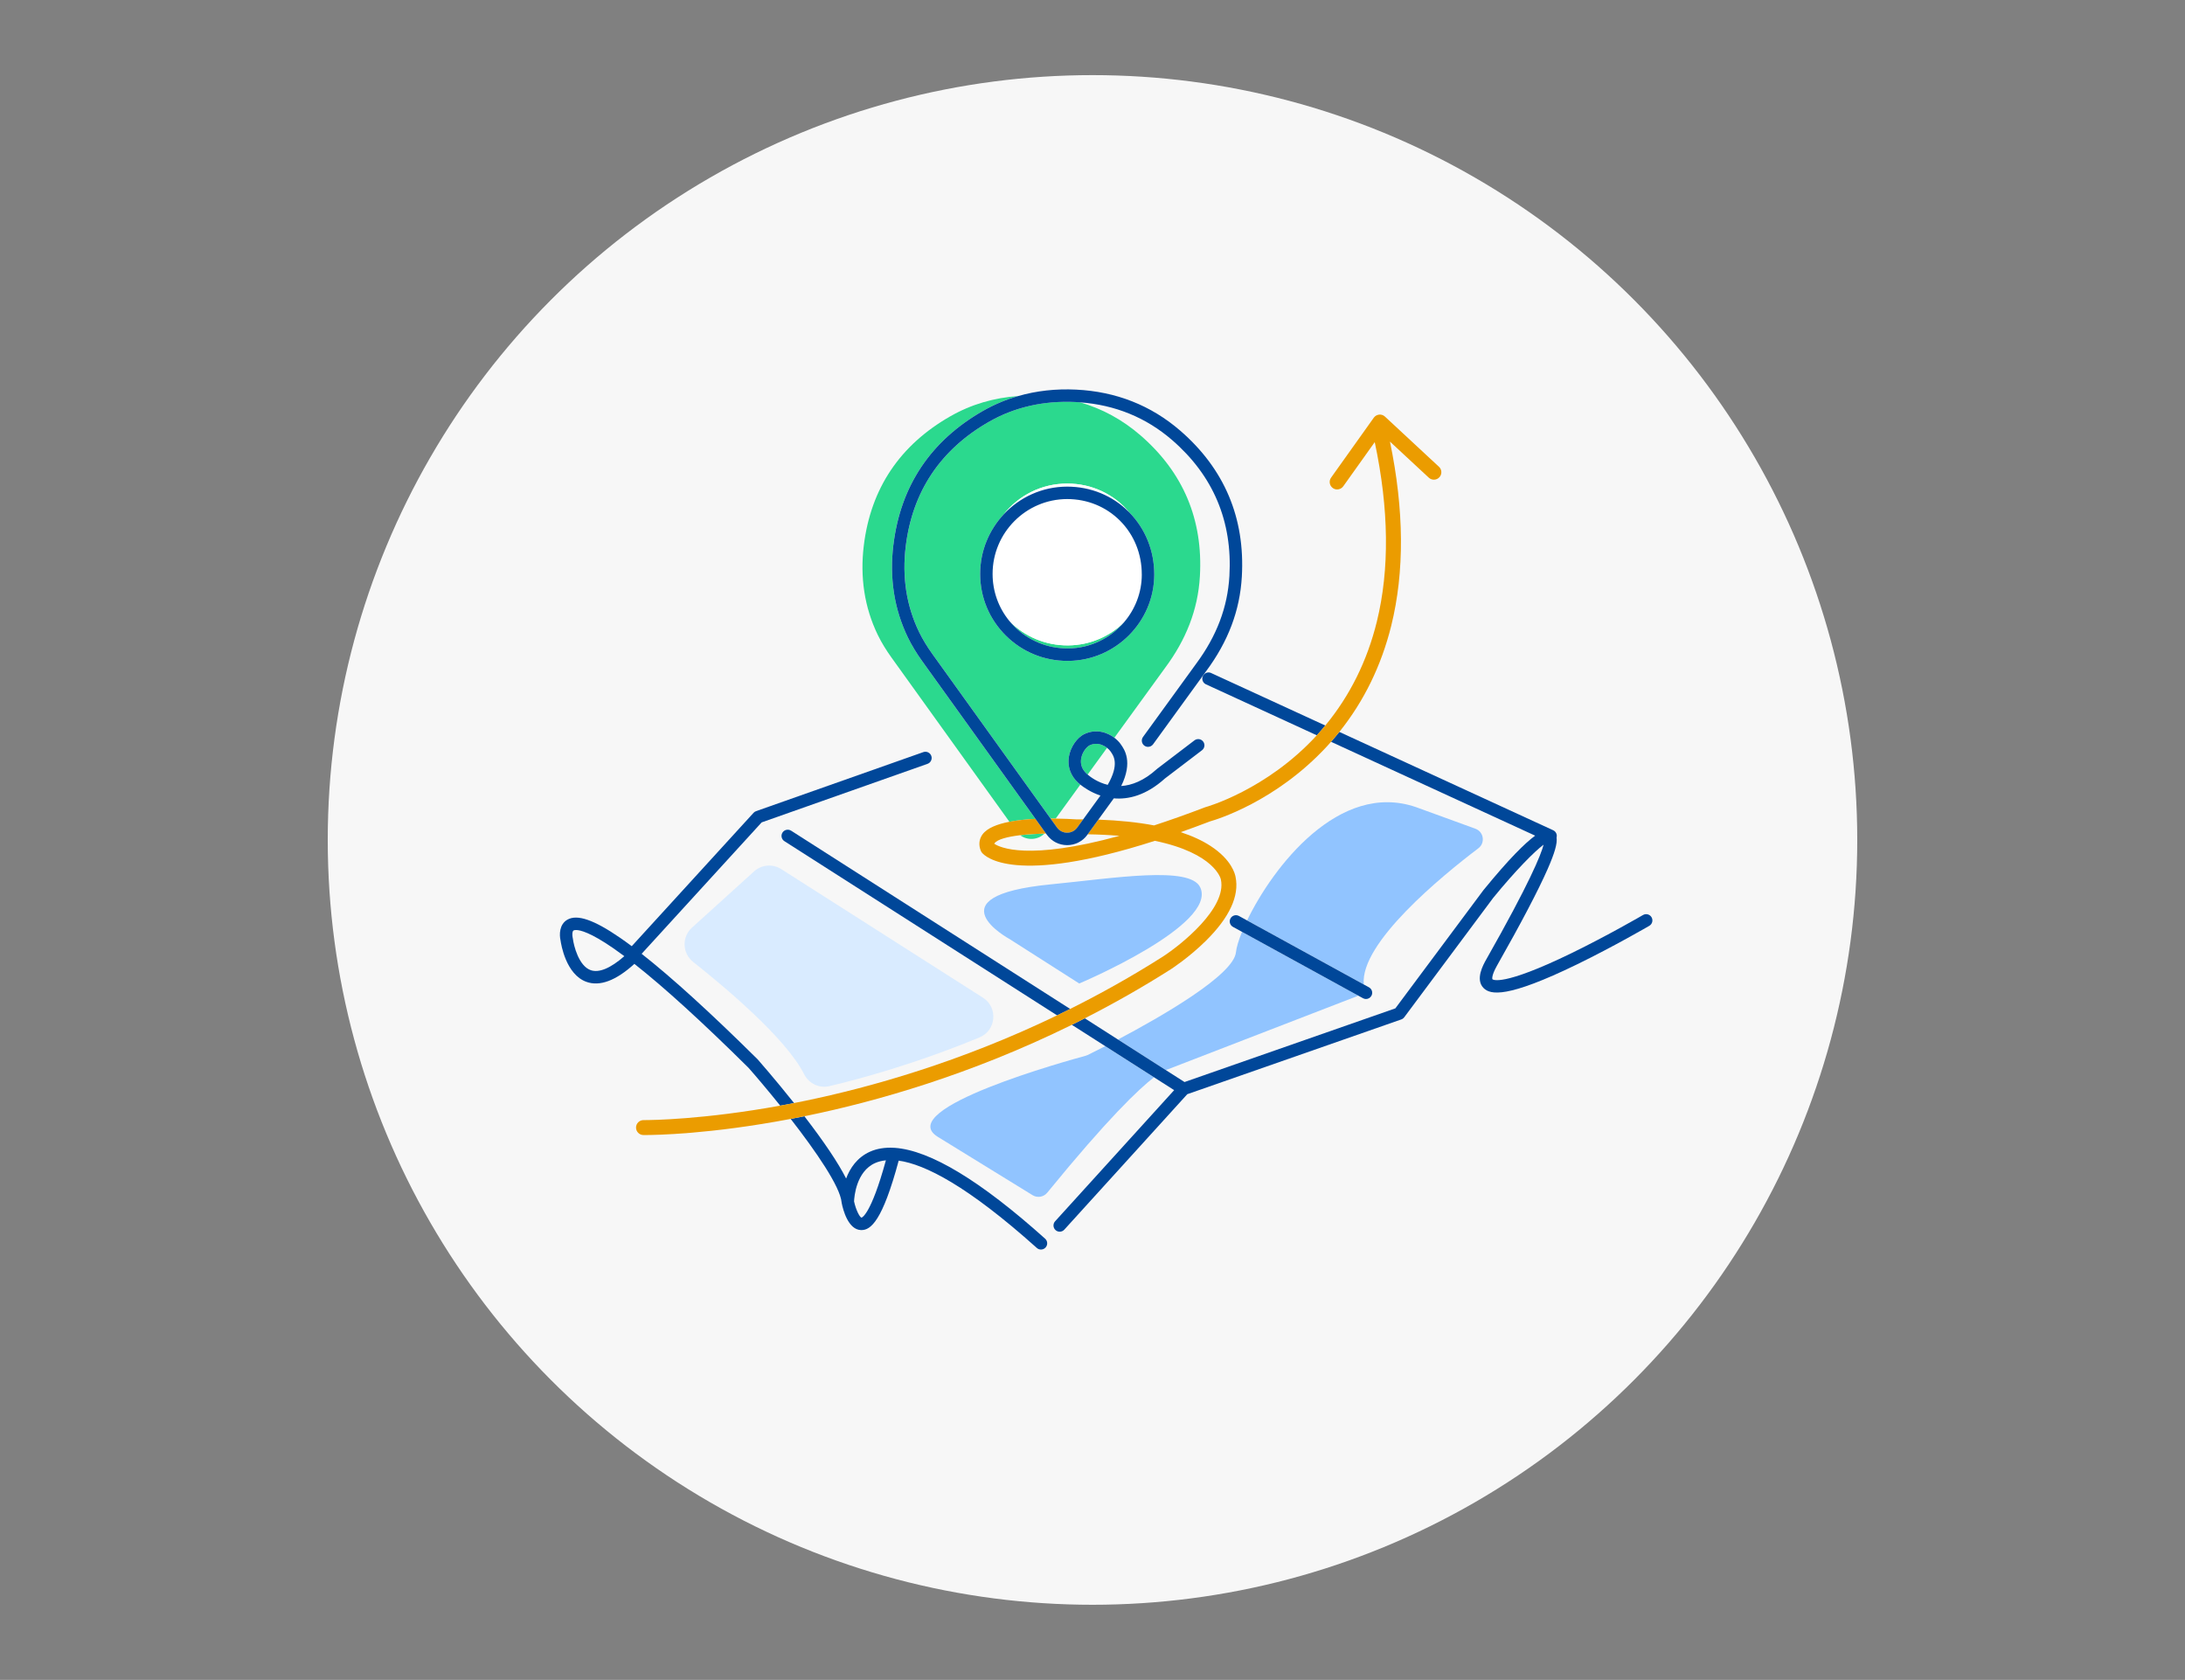
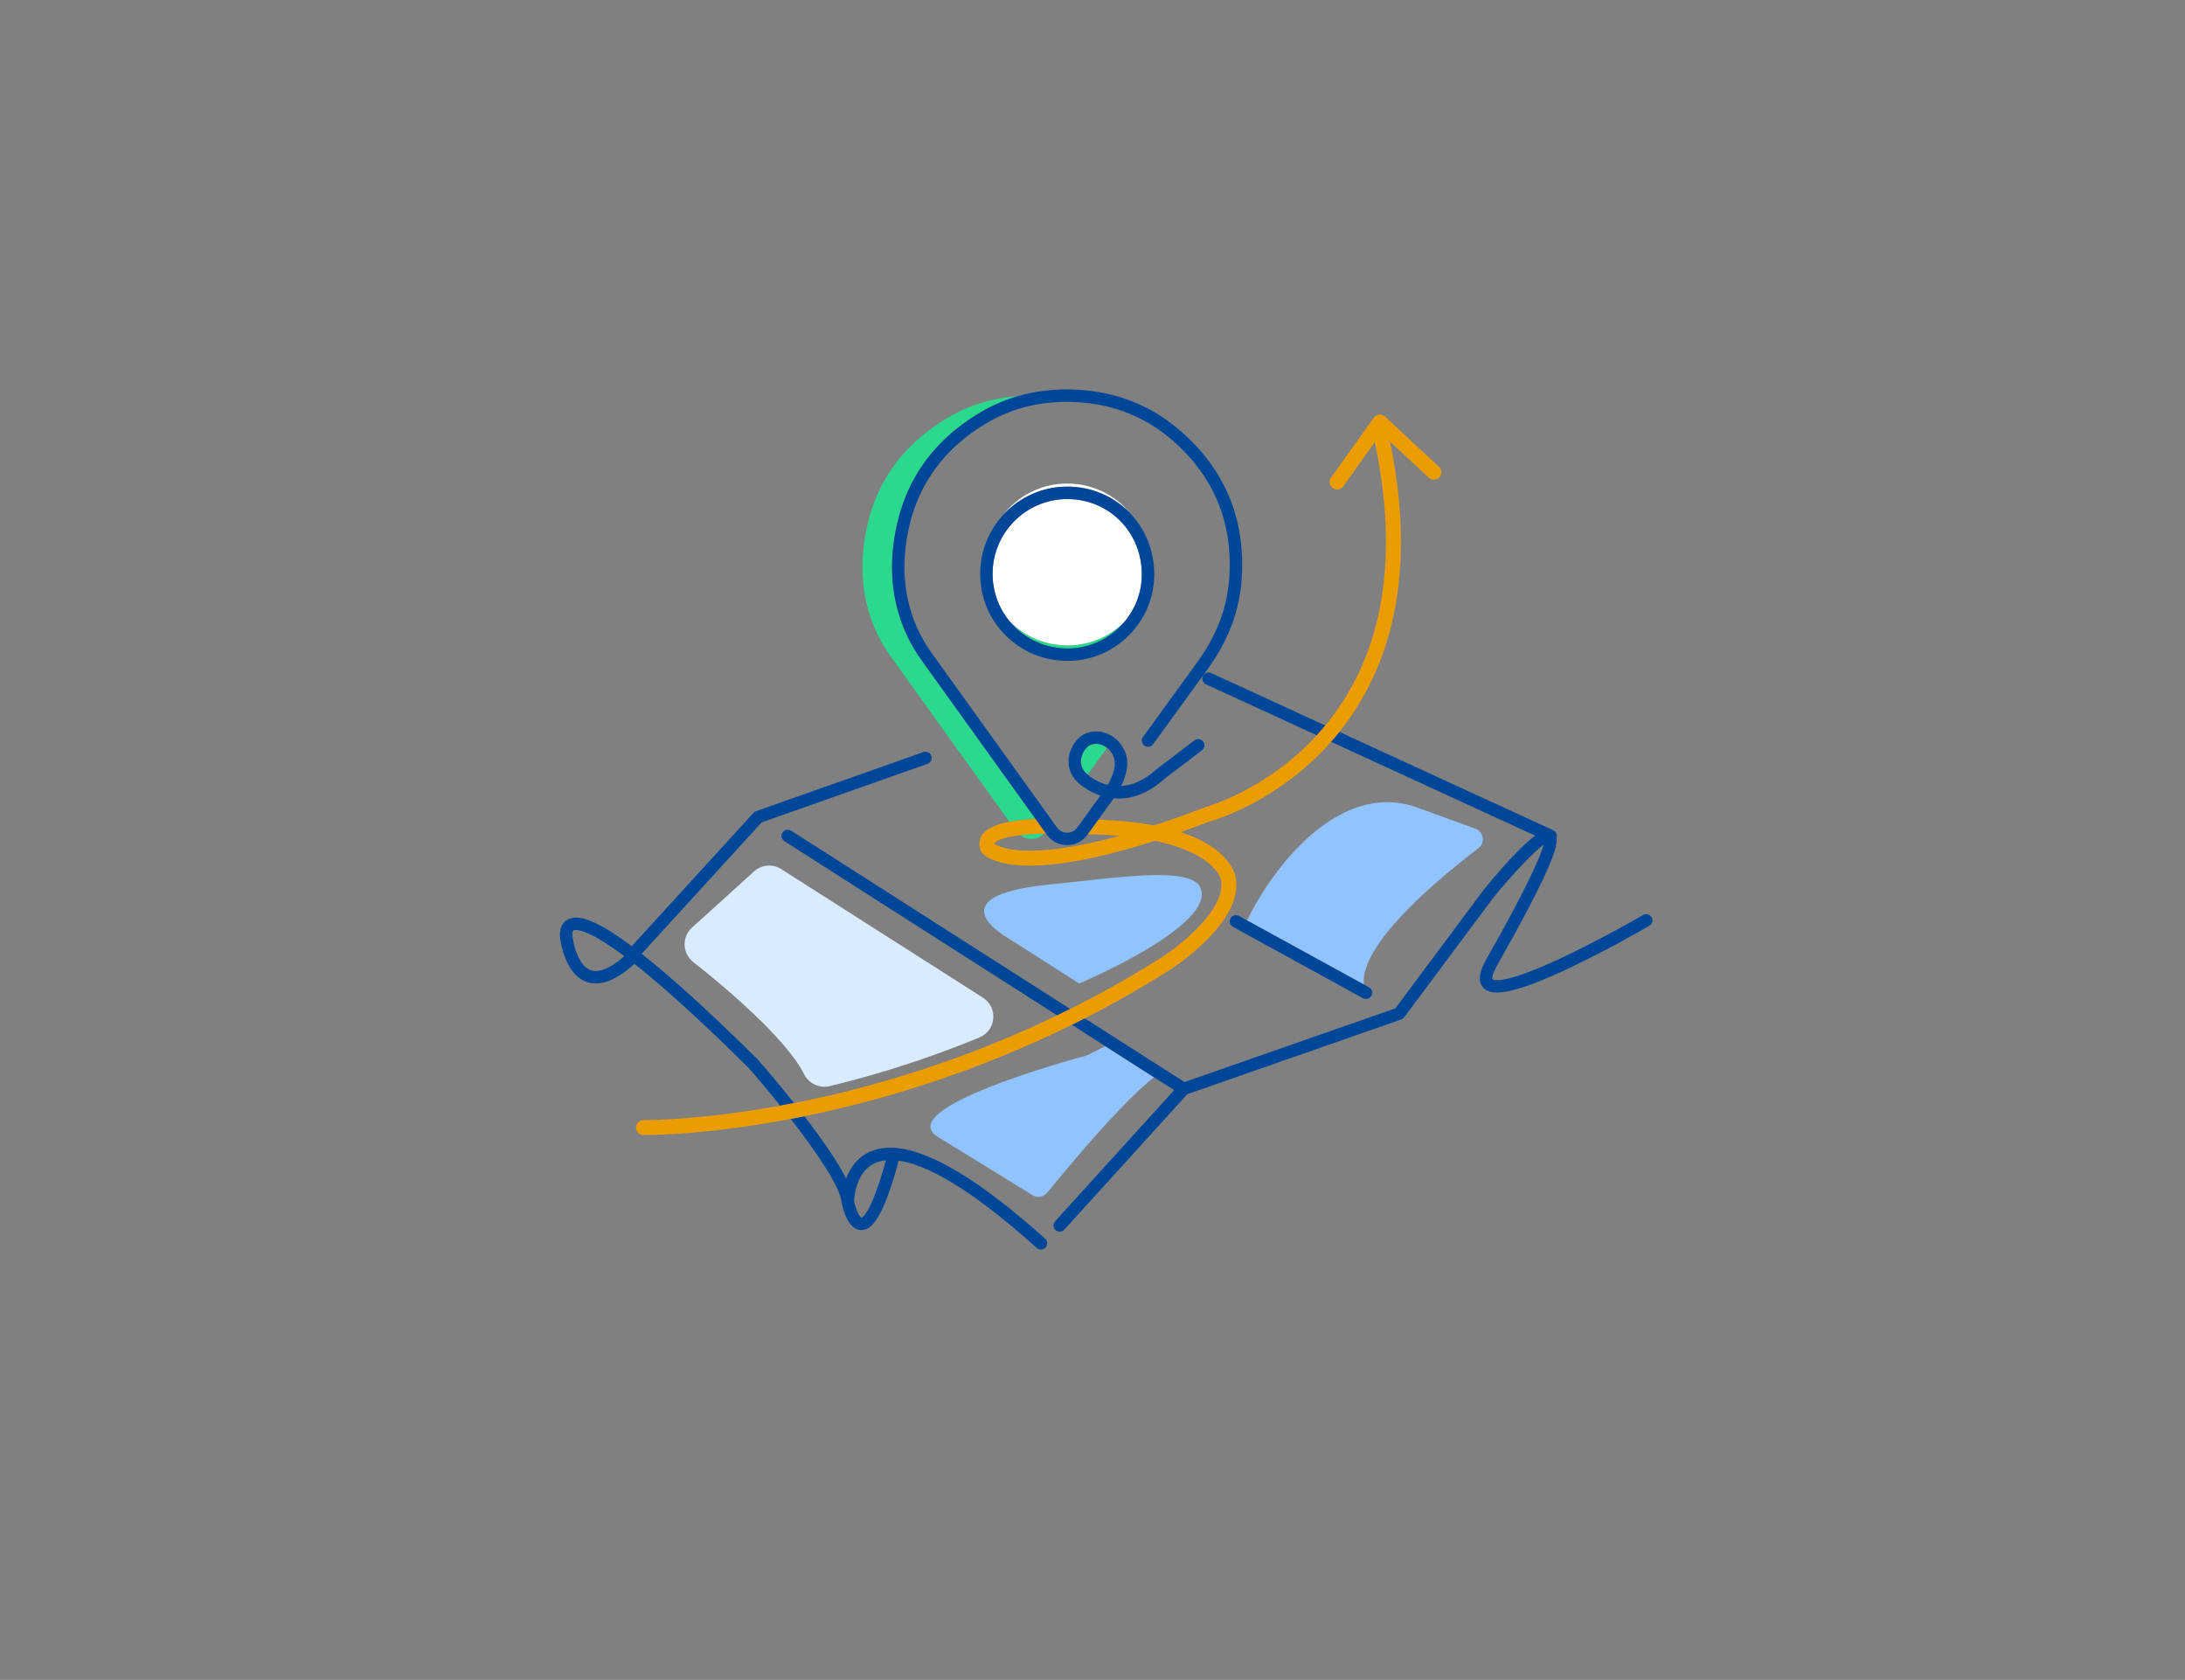
<svg xmlns="http://www.w3.org/2000/svg" fill="none" height="246" viewBox="0 0 320 246" width="320">
  <rect x="0" y="0" width="320" height="246" fill="#808080" stroke="none" />
-   <circle cx="160" cy="123" fill="#f7f7f7" r="112" />
-   <path d="m198.661 145.917c.087-.033.175-.077.255-.124l-17.017-9.338c-.514 1.261-.82 2.3-.89 2.992-.331 3.343-10.959 9.437-17.279 12.775l6.99 4.465c.11-.036.153-.036.153-.036l27.784-10.734z" fill="#91c4ff" />
  <path d="m159.276 154.5c-.095.048-.194.084-.292.109-2.223.598-28.338 7.757-21.628 11.875 5.278 3.237 11.324 6.965 13.868 8.536.707.434 1.626.277 2.147-.364 8.893-10.905 13.435-15.203 15.633-16.897l-7.141-4.56c-1.304.671-2.248 1.133-2.591 1.305z" fill="#91c4ff" />
  <path d="m216.509 124.223c1.043-.791.795-2.424-.437-2.868l-8.66-3.149c-11.299-3.915-21.023 8.805-24.77 16.58l17.091 9.378c-.606-6.047 11.448-15.903 16.776-19.941z" fill="#91c4ff" />
  <path d="m101.342 135.843c-1.509 1.366-1.425 3.757.171 5.018 4.764 3.773 13.636 11.234 16.249 16.438.689 1.371 2.212 2.107 3.707 1.753 4.187-.984 12.395-3.178 21.977-7.132 2.461-1.017 2.756-4.389.511-5.821l-29.541-18.829c-1.25-.798-2.883-.66-3.98.335l-9.09 8.234z" fill="#d9ebff" />
  <path d="m160.537 108.926c-.303 0-.62.062-.944.211-.408.19-1.094.948-1.258 1.969-.135.823.124 1.552.773 2.161.018.018.08.076.179.16l2.843-3.914c-.398-.31-.959-.587-1.593-.587z" fill="#2bd98e" />
  <path d="m147.835 90.954c.237.292.492.572.765.838 2.067 2.045 4.811 3.167 7.738 3.167h.113c3.258-.033 6.181-1.516 8.161-3.823-2.107 2.067-4.986 3.346-8.154 3.379-3.393.033-6.447-1.338-8.623-3.557z" fill="#2bd98e" />
  <path d="m135.082 96.851c-.868-1.21-1.56-2.347-2.107-3.481-2.012-4.144-2.73-8.718-2.136-13.591 1.054-8.634 5.464-15.228 13.107-19.602 1.633-.937 3.36-1.662 5.161-2.179-3.496.244-6.831 1.192-9.947 2.974-7.333 4.195-11.627 10.508-12.654 18.92-.562 4.607.08 9.021 2.048 13.085.572 1.174 1.265 2.285 2.03 3.346l17.251 24.019c1.195-.233 2.515-.36 3.812-.422l-16.565-23.064z" fill="#2bd98e" />
  <path d="m152.956 122.073c-1.265.029-2.479.109-3.543.237 1.061.791 2.573.714 3.543-.237z" fill="#2bd98e" />
-   <path d="m144.853 61.759c-7.118 4.071-11.222 10.209-12.202 18.238-.551 4.52.109 8.751 1.964 12.575.503 1.039 1.141 2.088 1.95 3.215l17.291 24.073c.259 0 .51 0 .758.004l3.605-4.968c-.237-.189-.368-.317-.376-.324-1.064-1.003-1.531-2.344-1.301-3.762.23-1.417 1.192-2.817 2.289-3.327 1.709-.795 3.317-.248 4.374.55l7.475-10.3c2.956-3.984 4.764-8.379 5.048-13.34.481-8.295-2.438-15.224-8.707-20.648-2.657-2.3-5.62-3.9-8.85-4.833-.215-.015-.433-.033-.652-.044-4.658-.222-8.919.747-12.662 2.887zm20.542 13.281c2.358 2.405 3.656 5.631 3.649 9.101-.015 6.9-5.653 12.571-12.575 12.64-.044 0-.087 0-.131 0-3.412 0-6.608-1.308-9.017-3.692-2.431-2.405-3.769-5.62-3.773-9.046 0-3.371 1.313-6.444 3.452-8.729 2.158-2.741 5.504-4.494 9.287-4.501 3.696-.004 6.951 1.622 9.112 4.228z" fill="#2bd98e" />
  <path d="m156.287 73.083c-6.021.007-10.92 4.924-10.916 10.96 0 2.555.871 4.971 2.467 6.91 2.176 2.22 5.231 3.59 8.624 3.557 3.164-.033 6.043-1.312 8.153-3.379 1.618-1.892 2.603-4.337 2.61-6.994.007-3.022-1.13-5.828-3.197-7.895-2.037-2.037-4.778-3.16-7.723-3.16z" fill="#fff" />
  <path d="m146.996 75.314c2.326-2.486 5.628-4.046 9.284-4.053h.018c3.433 0 6.63 1.312 9.01 3.692.029.029.054.058.084.087-2.158-2.602-5.417-4.232-9.112-4.228-3.784.004-7.126 1.76-9.287 4.501z" fill="#fff" />
  <g fill="#004799">
    <path d="m115.856 121.643c-.423-.27-.988-.146-1.258.277-.27.422-.146.987.277 1.257l39.943 25.513c.638-.306 1.276-.619 1.914-.94l-40.876-26.111z" />
    <path d="m199.616 146.179c.138.077.288.113.437.113.321 0 .634-.171.798-.474.241-.441.081-.995-.36-1.235l-.758-.416-17.091-9.378-1.195-.656c-.441-.244-.995-.08-1.236.361-.24.441-.08.995.361 1.236l1.327.729 17.017 9.337z" />
    <path d="m156.302 71.261h-.019c-3.659.004-6.961 1.567-9.283 4.053-2.139 2.289-3.452 5.358-3.452 8.729 0 3.426 1.342 6.641 3.773 9.046 2.409 2.384 5.605 3.692 9.017 3.692h.131c6.922-.069 12.56-5.74 12.575-12.64.007-3.47-1.291-6.695-3.649-9.101-.029-.029-.054-.058-.084-.087-2.38-2.38-5.58-3.692-9.009-3.692zm10.919 12.877c-.003 2.661-.991 5.106-2.609 6.994-1.976 2.311-4.903 3.794-8.161 3.823-.04 0-.077 0-.113 0-2.927 0-5.671-1.123-7.738-3.167-.27-.27-.525-.547-.765-.838-1.597-1.943-2.468-4.356-2.468-6.91 0-6.036 4.895-10.949 10.916-10.96h.015c2.945 0 5.686 1.123 7.723 3.16 2.067 2.07 3.204 4.873 3.197 7.895z" />
    <path d="m123.258 176.088c0 .018.007.036.011.055 0 .014 0 .029.004.043.182.912.925 3.889 2.824 3.944h.062c1.363 0 3.073-1.301 5.457-10.169 3.816.536 10.052 3.656 20.228 12.786.175.157.39.233.609.233.251 0 .499-.102.678-.302.335-.376.306-.951-.07-1.287-9.458-8.485-16.835-12.939-22.014-13.303-.047-.007-.091-.007-.135-.007-1.308-.073-2.475.112-3.495.568-1.906.849-2.942 2.442-3.499 3.929-1.159-2.289-3.186-5.31-6.116-9.119-.678.138-1.345.27-2.001.394 3.637 4.676 7.253 9.888 7.457 12.235zm4.913-5.777c.441-.197.962-.335 1.571-.397-2.209 8.062-3.543 8.39-3.575 8.401-.288-.098-.828-1.174-1.087-2.387.026-.613.288-4.374 3.091-5.617z" />
    <path d="m110.964 155.134s-.029-.029-.043-.043c-6.86-6.787-12.538-11.952-16.952-15.418l17.578-19.244 24.289-8.573c.474-.167.725-.688.558-1.162-.168-.474-.689-.722-1.163-.558l-24.504 8.649c-.142.051-.269.135-.368.244l-17.837 19.529c-.587-.441-1.155-.849-1.691-1.217-3.834-2.643-6.287-3.492-7.731-2.668-1.196.681-1.199 2.201-1.006 3.039.08.576.784 4.979 3.78 6.065 1.964.715 4.33-.171 7.034-2.628 4.337 3.412 9.939 8.511 16.711 15.214 1.138 1.29 2.836 3.291 4.651 5.551.66-.121 1.338-.248 2.023-.383-2.832-3.561-5.3-6.364-5.329-6.397zm-24.467-13.07c-1.735-.627-2.467-3.557-2.602-4.632-.004-.037-.011-.073-.022-.11-.073-.295-.095-.94.128-1.068.029-.018.135-.065.357-.065.609 0 2.107.353 5.438 2.65.521.36 1.068.754 1.64 1.18-2.026 1.775-3.725 2.483-4.939 2.045z" />
    <path d="m241.873 134.319c-.255-.434-.813-.579-1.246-.328-.051.029-5.147 2.996-10.504 5.602-10.206 4.964-11.507 3.849-11.558 3.802 0 0-.2-.441.674-1.991 3.547-6.254 6.04-11.01 7.414-14.134 1.024-2.333 1.443-3.75 1.312-4.625.116-.423-.088-.878-.496-1.064l-31.319-14.401c-.394.492-.798.973-1.218 1.447l29.898 13.745c-1.468 1.071-3.79 3.345-7.555 7.952-.008.011-.018.022-.026.033l-12.895 17.306-30.878 10.788-9.746-6.225-4.859-3.106c-.634.325-1.265.642-1.895.952l14.983 9.567-17.436 19.204c-.339.372-.31.948.062 1.287.175.16.393.237.612.237.248 0 .496-.102.674-.299l18.009-19.835 31.342-10.949c.018-.007.036-.018.058-.025.025-.011.051-.022.073-.033.036-.022.073-.044.105-.069.019-.015.037-.026.055-.04.051-.044.099-.091.135-.142l13.048-17.51c3.237-3.958 6.036-6.794 7.37-7.774-.386 1.491-2.041 5.595-8.409 16.824-.408.722-1.654 2.916-.371 4.184 1.002.988 3.455 1.491 13.635-3.459 5.42-2.635 10.573-5.638 10.628-5.667.434-.255.579-.813.328-1.247z" />
    <path d="m177.376 98.553c-.456-.211-.999-.011-1.211.448-.211.456-.01.999.449 1.21l16.237 7.465c.43-.467.842-.948 1.243-1.433l-16.718-7.686z" />
  </g>
-   <path d="m154.61 119.868c-.244 0-.499-.004-.758-.004l.948 1.319c.346.481.886.758 1.48.762h.003c.591 0 1.13-.273 1.48-.754l.875-1.203c-.354 0-.704-.007-1.061-.004-.678-.044-1.731-.098-2.963-.113z" fill="#eb9c00" />
  <path d="m210.736 68.349-7.905-7.344c-.23-.215-.54-.321-.857-.288-.313.033-.598.197-.78.452l-6.254 8.777c-.35.492-.237 1.174.255 1.524.193.139.415.204.634.204.343 0 .678-.16.893-.459l4.614-6.473c2.081 9.793 2.187 18.632.306 26.29-1.414 5.752-3.951 10.854-7.544 15.206-.401.489-.817.966-1.243 1.433-.018.021-.037.043-.058.062-7.337 7.971-16.114 10.424-16.201 10.449-.037.011-.073.022-.106.033-2.712 1.039-5.198 1.913-7.472 2.657-2.398-.456-5.128-.74-8.161-.846l-1.559 2.147c1.691.026 3.24.106 4.654.226-13.438 3.692-17.546 1.691-18.33 1.163.004-.04.022-.062.04-.088.405-.554 1.841-.94 3.751-1.17 1.064-.127 2.278-.204 3.543-.237.08 0 .156-.003.237-.003l-1.546-2.151c-1.294.062-2.617.194-3.812.423-1.775.346-3.266.919-3.944 1.852-.503.689-.594 1.538-.255 2.383.04.099.095.194.16.277.46.576 4.731 4.895 25.339-1.72 8.805 1.826 9.651 5.591 9.658 5.624 0 .025.008.051.015.073.871 4.166-5.861 9.549-8.522 11.269-4.555 2.894-9.1 5.427-13.554 7.651-.642.32-1.28.634-1.914.94-14.218 6.856-27.39 10.552-36.943 12.523-.532.11-1.057.216-1.578.318-.686.134-1.364.262-2.023.382-11.237 2.041-18.855 2.118-19.897 2.118-.135 0-.128 0-.135 0-.598 0-1.086.481-1.093 1.079-.007.605.474 1.1 1.079 1.108h.24c1.498 0 9.491-.113 21.34-2.362.656-.124 1.323-.255 2.001-.394.146-.029.292-.058.441-.087 9.972-2.056 23.826-5.956 38.729-13.3.631-.31 1.262-.627 1.896-.951 4.147-2.114 8.361-4.491 12.589-7.177.109-.069 2.679-1.738 5.135-4.166 3.463-3.422 4.924-6.575 4.352-9.37-.073-.412-.576-2.519-3.667-4.527-1.224-.795-2.682-1.469-4.366-2.019 1.37-.481 2.806-1.01 4.308-1.582.86-.241 9.571-2.839 17.109-10.982.204-.219.401-.445.601-.67.419-.474.824-.955 1.217-1.447 3.598-4.487 6.149-9.707 7.6-15.553 1.957-7.898 1.891-16.959-.19-26.96l5.69 5.285c.441.412 1.133.386 1.545-.058.412-.441.386-1.133-.058-1.545z" fill="#eb9c00" />
  <path d="m130.839 79.779c-.594 4.877.124 9.447 2.136 13.591.55 1.133 1.239 2.271 2.107 3.481l18.111 25.214.127.175c.693.963 1.768 1.517 2.956 1.52h.011c1.181 0 2.26-.55 2.952-1.505l.059-.084 1.559-2.147 2.264-3.116c2.117.186 4.716-.408 7.497-2.916l5.416-4.126c.401-.306.478-.878.172-1.275-.303-.401-.879-.478-1.276-.172l-5.445 4.148c-.022.015-.04.033-.059.051-1.913 1.735-3.695 2.387-5.223 2.486 1.75-3.561.463-5.372-.051-6.094l-.036-.055c-.215-.306-.529-.627-.911-.918-1.057-.799-2.665-1.345-4.374-.551-1.097.511-2.059 1.91-2.289 3.328s.241 2.759 1.301 3.761c.008.008.139.135.376.325.521.415 1.552 1.137 2.948 1.6l-3.404 4.687c-.346.481-.886.754-1.48.754h-.003c-.594 0-1.134-.28-1.48-.761l-18.239-25.393c-.805-1.123-1.443-2.176-1.949-3.215-1.856-3.823-2.519-8.055-1.965-12.575.98-8.029 5.088-14.167 12.203-18.238 3.739-2.139 8.004-3.109 12.662-2.887.218.011.433.029.652.044 5.15.376 9.688 2.227 13.493 5.522 6.032 5.219 8.857 11.915 8.394 19.908-.266 4.585-1.859 8.787-4.877 12.859l-7.778 10.716c-.295.408-.204.977.201 1.272.16.117.35.175.535.175.281 0 .562-.131.74-.375l7.771-10.709c3.233-4.356 4.942-8.879 5.227-13.828.495-8.587-2.541-15.782-9.021-21.391-4.283-3.707-9.411-5.726-15.246-6.01-2.993-.146-5.828.175-8.493.944-1.804.521-3.528 1.246-5.161 2.179-7.643 4.374-12.053 10.967-13.106 19.602zm28.448 33.648c-.099-.084-.161-.142-.179-.16-.645-.609-.904-1.338-.773-2.161.164-1.021.85-1.775 1.258-1.969.324-.149.641-.211.944-.211.634 0 1.192.277 1.593.587.215.167.386.346.492.496l.04.058c.43.605 1.304 1.837-.434 4.866-1.491-.365-2.54-1.159-2.945-1.506z" fill="#004799" />
  <path d="m158.062 144.021s20.312-8.572 17.71-14.087c-1.502-3.178-12.575-1.344-21.887-.43-17.633 1.728-6.003 8.026-6.003 8.026l10.176 6.491z" fill="#91c4ff" />
</svg>